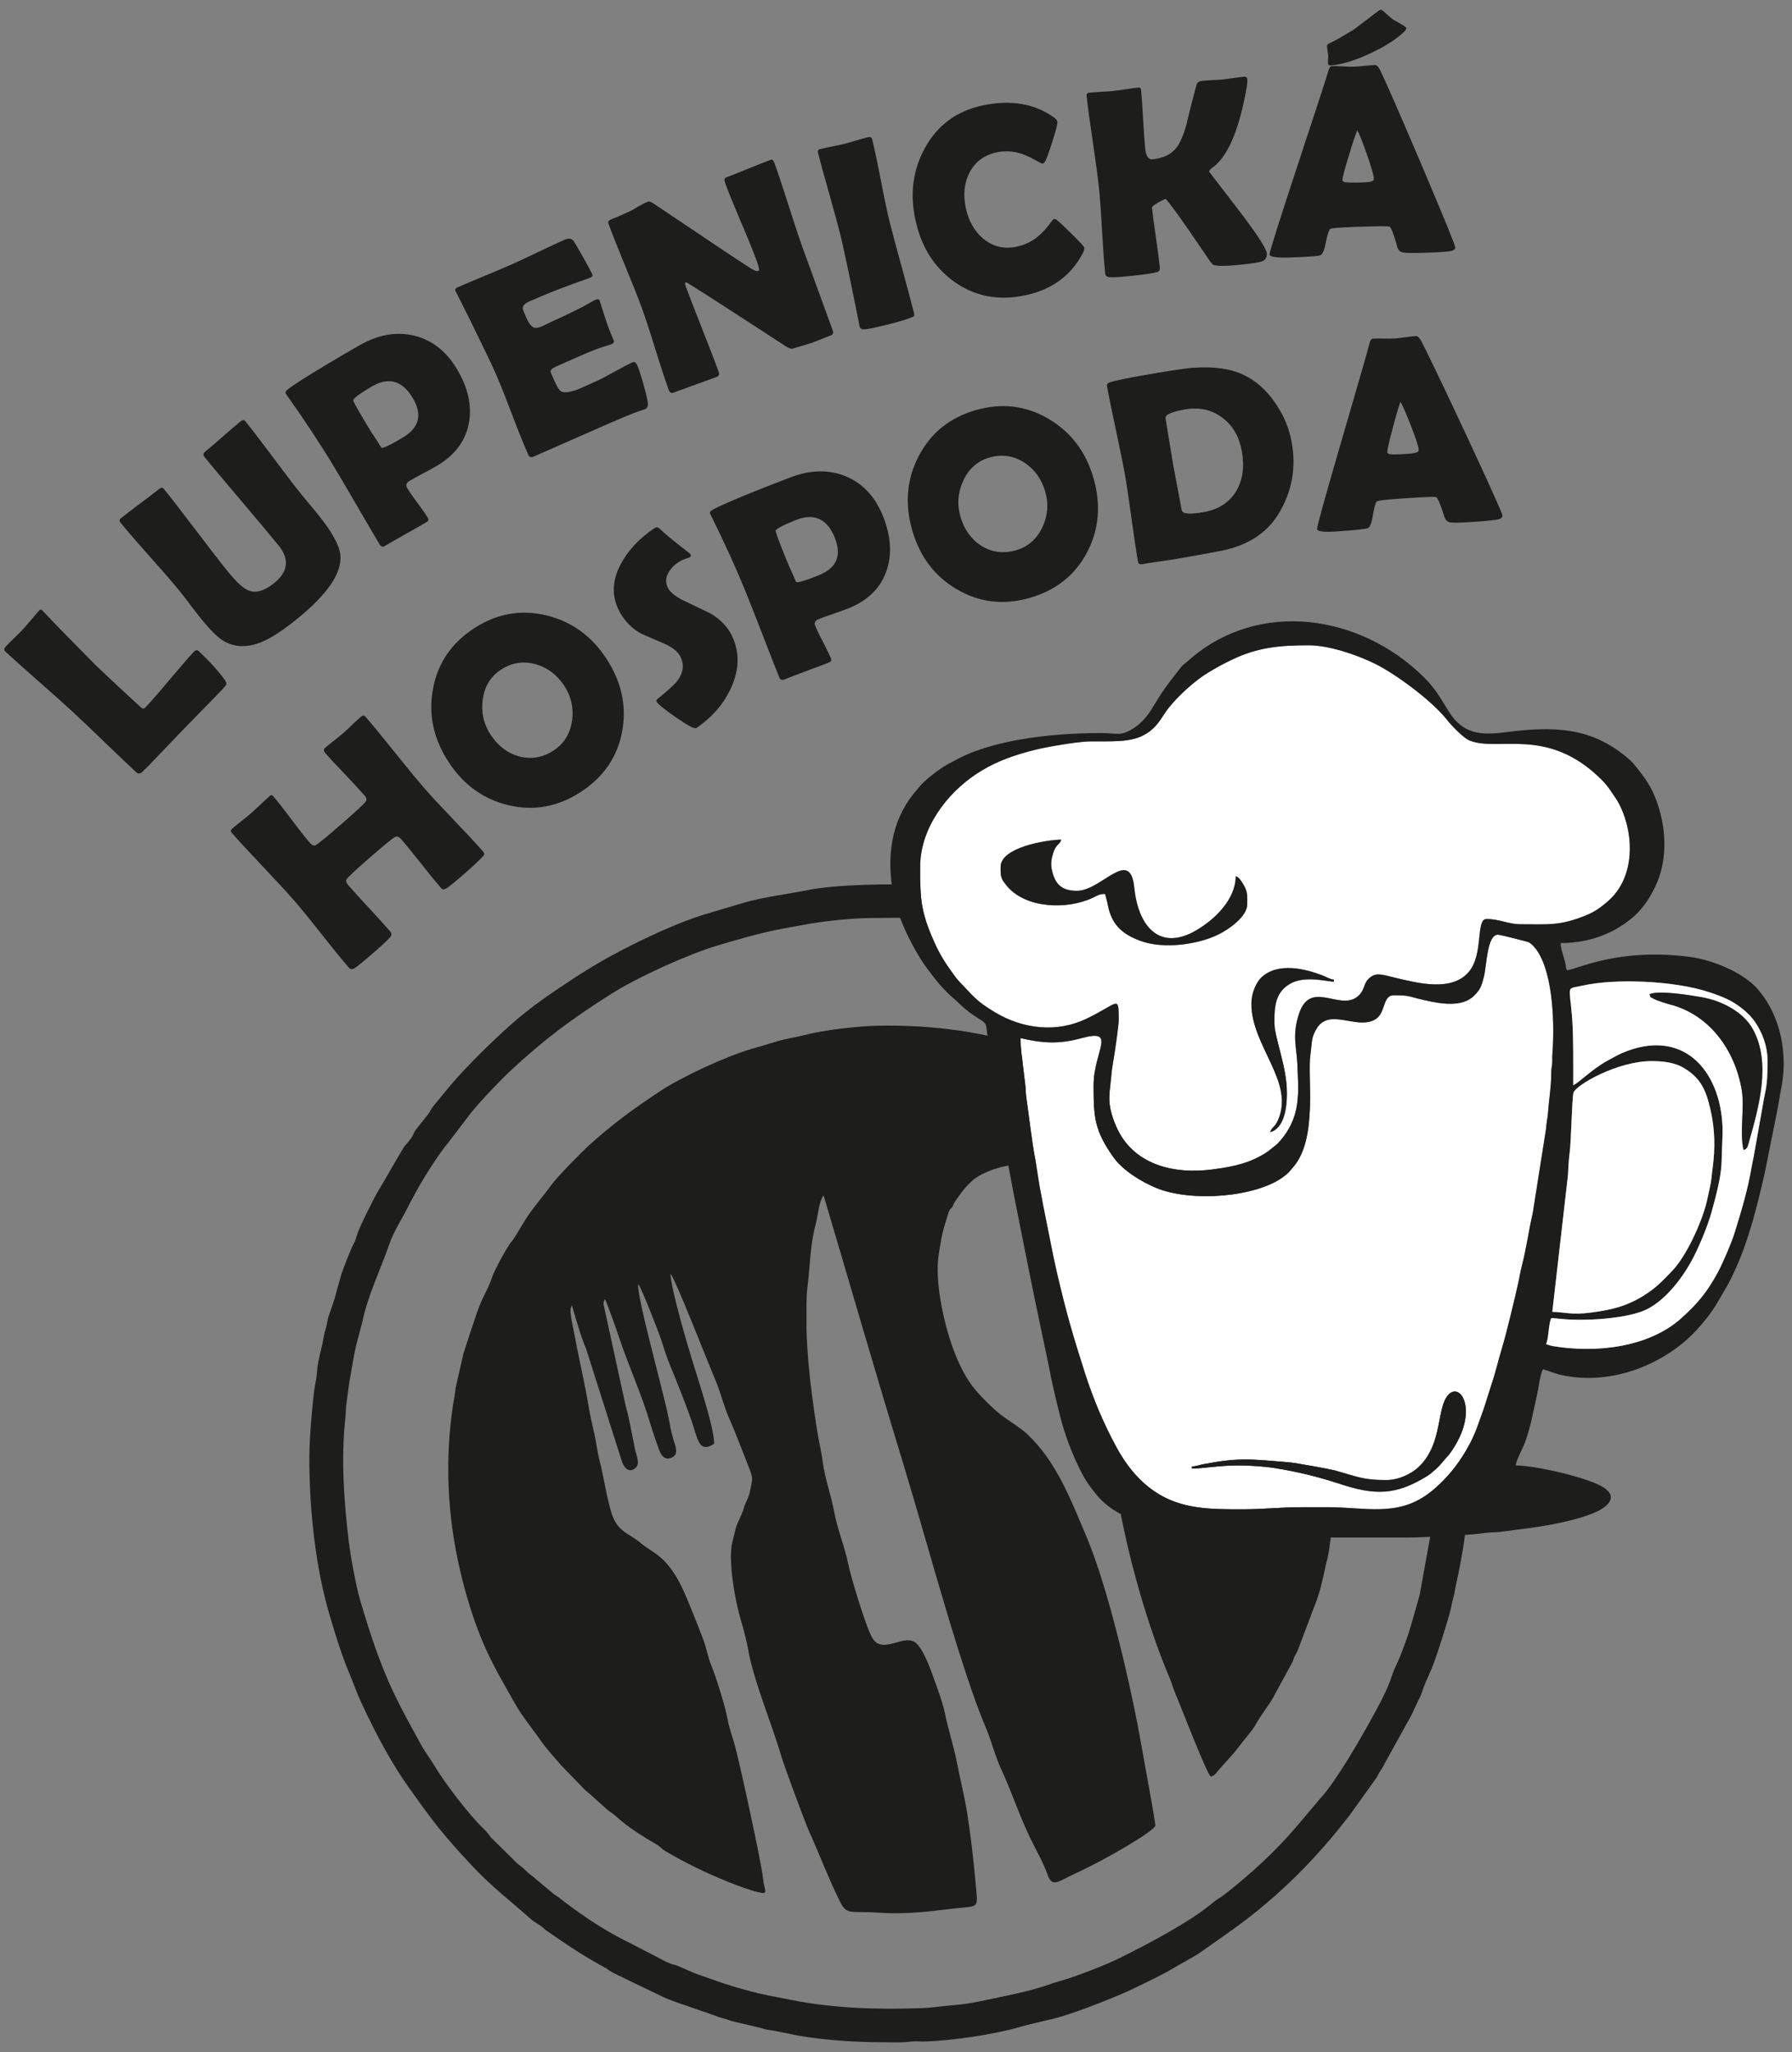
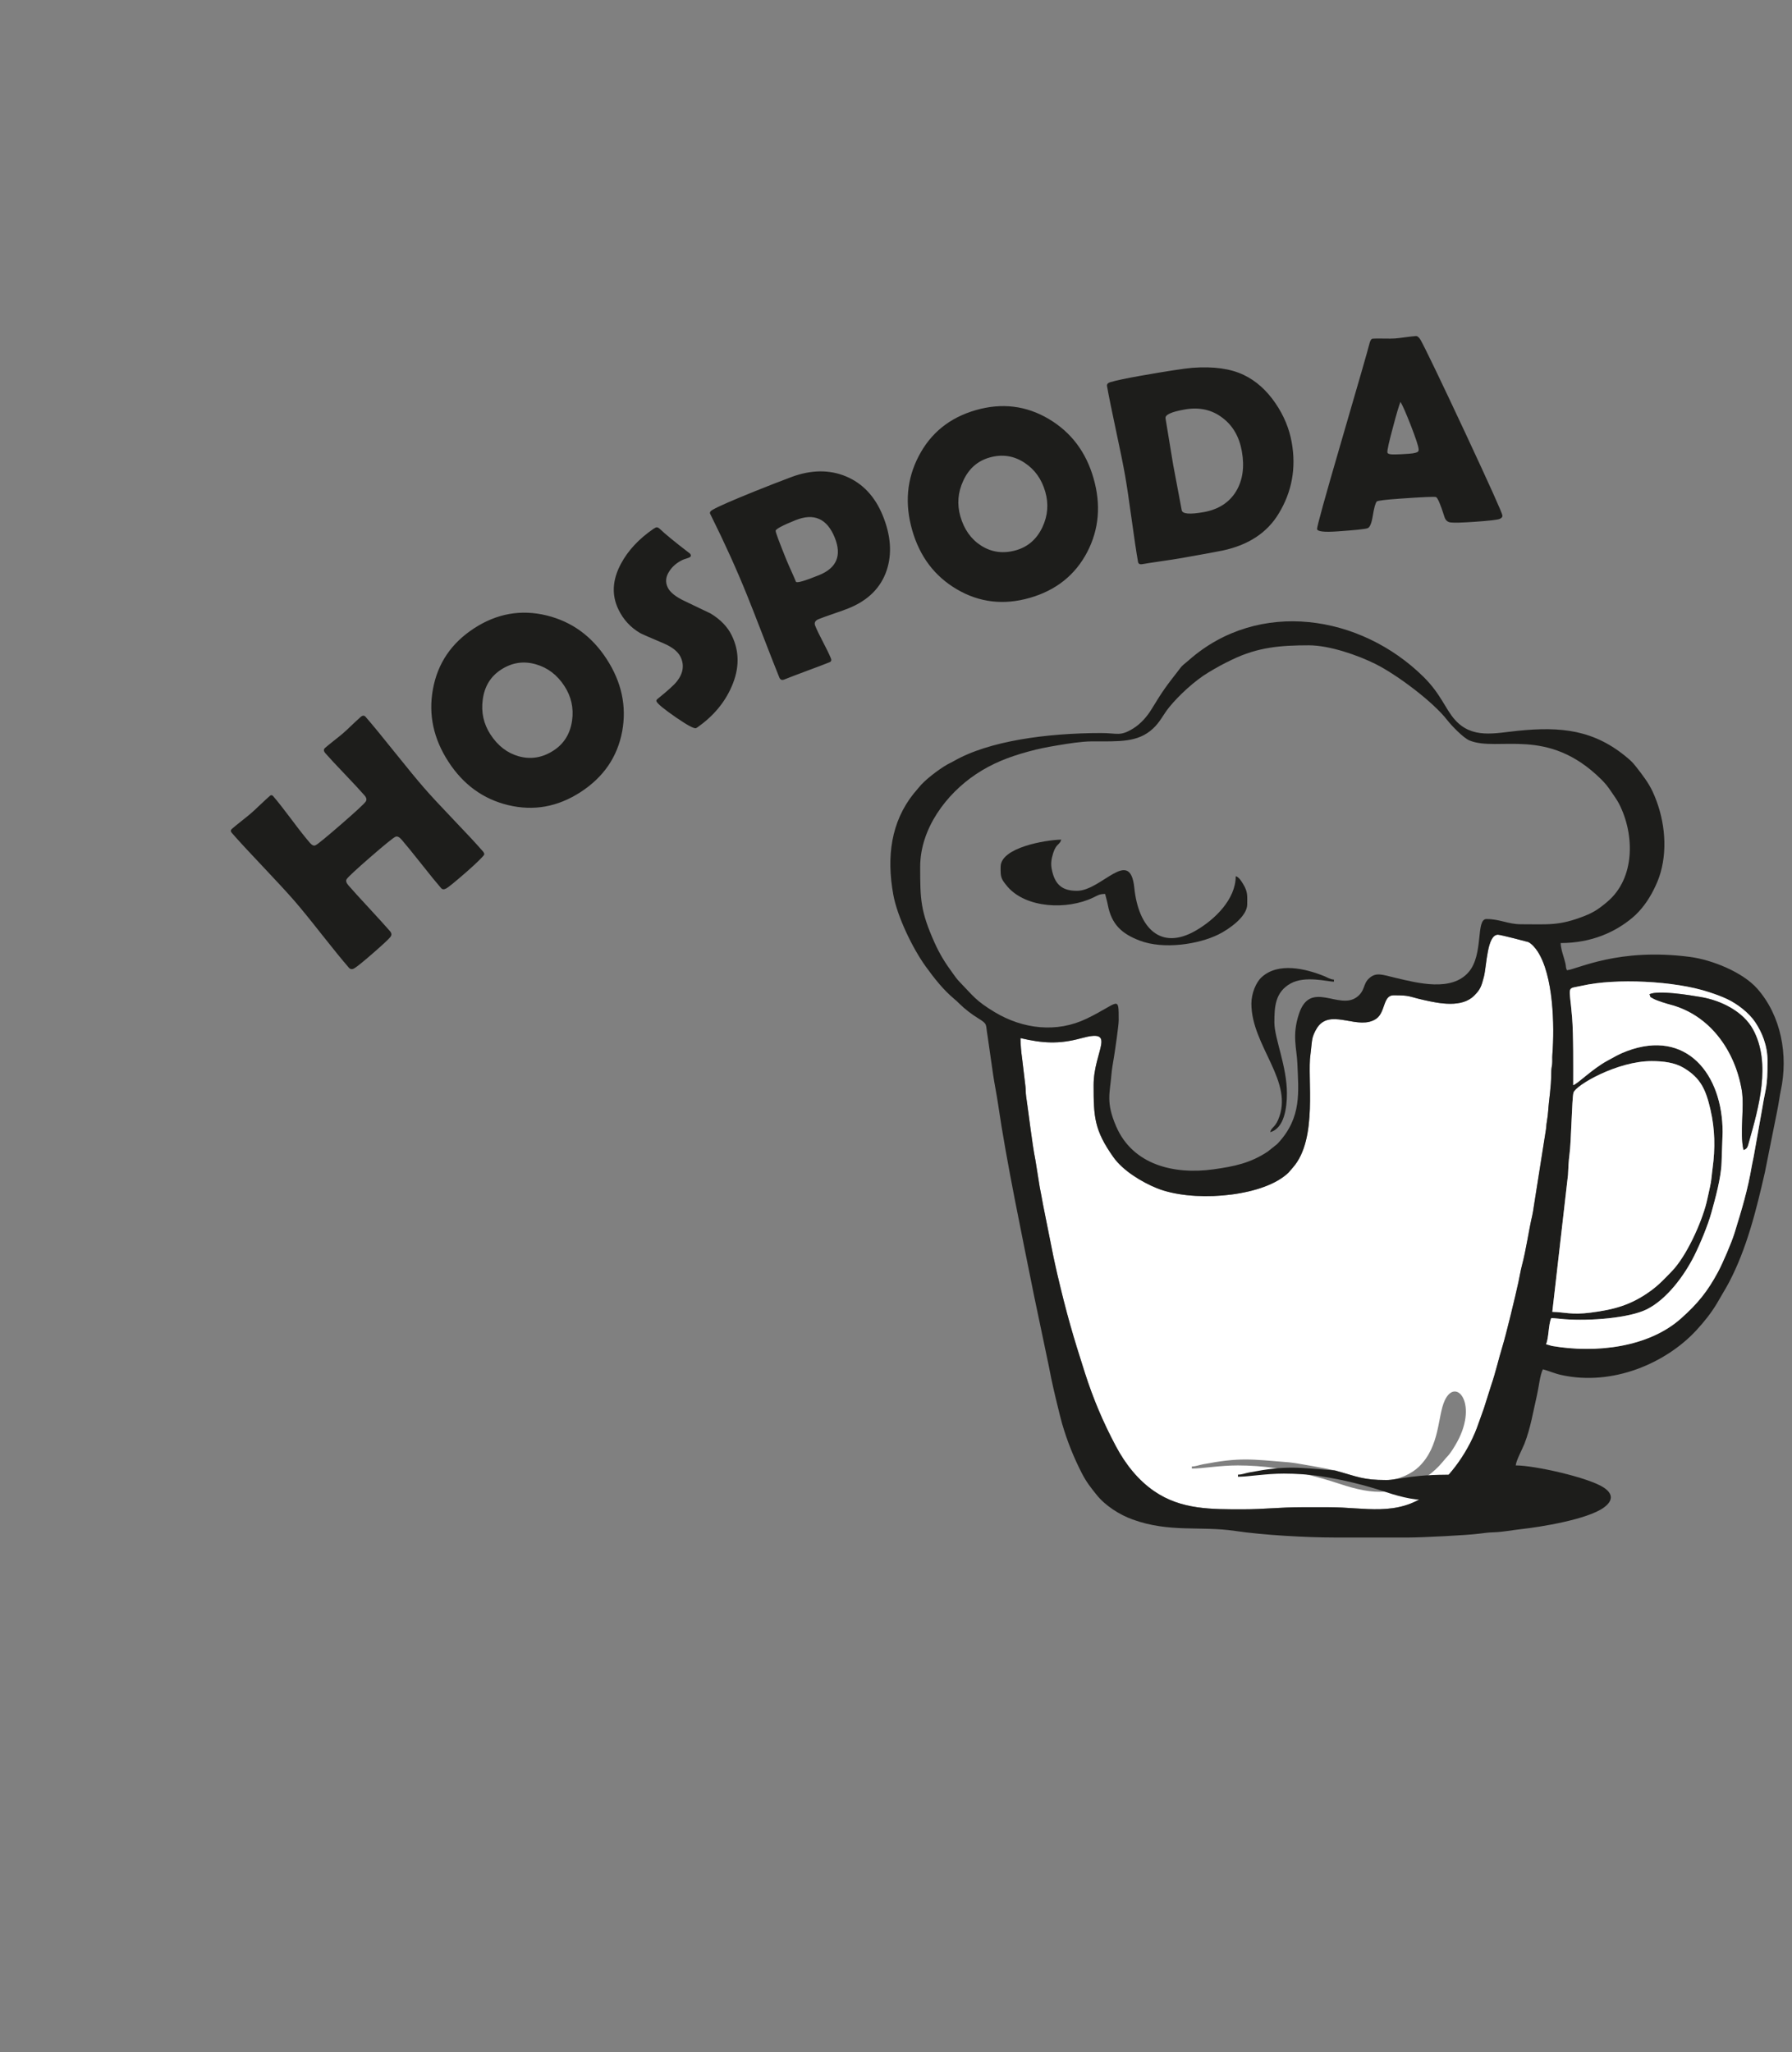
<svg xmlns="http://www.w3.org/2000/svg" version="1.1" id="Vrstva_1" x="0px" y="0px" width="487.56px" height="558.43px" viewBox="0 0 487.56 558.43" enable-background="new 0 0 487.56 558.43" xml:space="preserve">
  <rect x="0" y="0" width="487.56" height="558.43" fill="#808080" stroke="none" />
-   <path fill-rule="evenodd" clip-rule="evenodd" fill="#1D1D1B" d="M155.587,355.152c1.144,3.851,2.358,8.337,3.871,11.84  l9.648,30.355c0.602,2.061,2.01,3.575,3.745,2.134c1.375-1.145,0.375-3.031-0.073-5.12c-0.693-3.235-1.582-8.607-2.563-11.862  l-5.997-27.562c-0.034-0.753,0.151-1.075,0.388-1.456c1.024,2.298,3.125,8.355,3.996,10.926c2.62,7.733,6.178,15.513,8.428,23.317  c0.597,2.07,1.424,4.2,2.116,6.309c0.618,1.882,1.656,3.521,3.68,2.559c1.929-0.917,0.953-3.063,0.35-5.024  c-0.623-2.024-0.931-4.11-1.302-5.939c-1.497-7.375-8.82-33.486-8.209-36.185c0.718,0.662,5.749,13.456,6.498,15.917  c0.626,2.057,1.346,4.209,2.157,6.166c1.469,3.545,5.274,13.03,6.409,16.835c1.31,4.391,2.022,6.81,5.592,4.474  c-0.013-4.505-4.581-18.007-6.152-23.228c-1.314-4.366-5.654-18.99-5.738-23.029c1.387,1.595,10.229,24.306,12.137,28.755  c1.432,3.338,2.298,7.113,3.745,10.408c2.082,4.738,3.543,8.749,5.451,13.57c1.208,3.052,0.957,2.964,0.404,5.944  c-0.502,2.711-1.187,2.971-1.863,5.293c-0.521,1.789-1.398,3.158-2.047,4.989l-1.001,4.058c-1.226,5.081,0.736,16.108,2.42,21.616  c0.624,2.038,1.494,5.422,1.846,7.455c1.522,8.794,6.45,20.277,8.994,29.036c0.753,2.593,6.463,18.027,7.549,20.445  c2.808,6.25,5.354,12.987,8.352,19.05c2.051,4.146,2.71,2.667,10.862,3.264c3.998,0.292,8.314,0.113,12.543-0.274l6.706-0.739  c8.087-1.089,7.558,0.521,6.927-6.856c-0.508-5.932-1.415-13.72-2.348-19.461c-0.738-4.543-1.891-9.117-2.715-13.359  c-0.935-4.808-2.531-9.584-3.407-14.063c-0.484-2.476-3.496-10.815-4.604-13.405c-0.688-1.61-1.896-4.166-3.171-5.245  c-3.164-2.677-8.664,3.04-11.626-0.98c-1.787-2.425-6.269-17.679-6.812-20.527c-0.84-4.402-2.996-9.567-3.789-14.069  c-0.766-4.352-2.615-9.357-3.149-13.754c-0.28-2.311-0.823-4.499-1.216-6.773c-1.553-8.964-3.337-22.679-3.187-31.823  c0.046-2.803-0.128-5.969,0.25-8.876c0.725-5.577,0.705-11.514,2.221-17.015c0.591-2.143,0.861-6.228,2.166-7.999  c7.238,24.369,14.238,48.688,21.667,72.973l1.635,5.487c5.472,18.206,14.36,51.19,20.769,66.193  c1.519,3.554,2.584,7.881,4.146,11.244c3.226,6.943,5.466,14.211,9.006,20.984c1.26,2.412,2.59,4.969,3.605,7.639  c0.205,0.539,0.21,0.708,0.512,1.274c1.221,2.293,2.817,0.772,7.005-1.18c5.85-2.728,11.762-5.991,17.338-9.481  c0.888-0.557,4.394-2.854,4.587-3.596c0.135-0.52-3.257-18.779-3.635-20.971c-2.861-16.579-9.148-43.6-15.066-57.601  c-4.302-10.178-8.243-20.578-16.138-27.96c-1.933-1.807-4.568-3.321-6.779-4.983c-2.289-1.72-4.254-3.725-6.283-5.873  c-2.75-2.914-4.74-6.437-6.524-10.865c-2.905-7.215-5.751-19.668-4.491-27.322c0.9-5.471,0.84-5.521,2.641-11.201  c0.48-1.518,0.734-0.708,1.325-2.194c0.378-0.952,0.817-1.318,1.498-2.349c0.904-1.371,2.34-3.042,3.75-4.285  c2.622-2.312,8.866-4.431,12.771-4.227c3.801,0.2,8.085,2.071,10.721,3.602c1.073,0.623,1.291,1.088,2.219,1.723  c2.427,1.66,4.296,3.697,6.242,5.961c1.5,1.745,2.219,2.64,3.482,4.843c3.483,6.081,6.683,12.734,7.906,19.663  c0.768,4.342,1.584,8.716,0.971,13.107c-0.831,5.95-3.237,10.68-4.826,16.088c-1.646,5.601-1.77,12.456-1.055,18.338  c2.119,17.453,8.391,40.479,15.318,56.685c0.532,1.243,0.774,2.403,1.285,3.581c1.38,3.182,8.319,21.289,9.702,22.832  c0.749,0.021,1.278-0.612,1.947-1.434c1.71-2.096,3.915-4.201,5.577-6.452c1.592-2.155,3.792-4.448,5.042-6.734  c1.484-2.715,3.709-5.138,5.042-7.949l4.704-8.631c0.526-1.551,0.419-1.229,1.132-2.544c0.232-0.428-0.03,0.154,0.27-0.586  l4.656-12.3c1.394-3.36,2.254-7.479,2.999-11.007c0.126-0.597,0.192-0.729,0.338-1.266c0.149-0.555,0.162-0.729,0.275-1.312  c0.241-1.242,0.326-1.628,0.451-2.915l0.871-5.84c0.494-3.437,1.247-14.215,1.009-18.185c-0.595-9.895-2.398-25.553-6.257-34.5  c-0.516-1.196-0.758-2.345-1.161-3.595c-1.018-3.149-5.615-13.075-7.124-15.665c-1.218-2.091-2.005-3.806-3.171-5.748  c-2.179-3.628-6.266-9.217-8.98-12.66c-1.834-2.325-4.003-4.369-5.866-6.65c-1.798-2.199-4.068-4.341-6.169-6.097  c-0.753-0.629-1.182-1.206-2.083-1.992c-0.804-0.702-1.279-0.933-2.009-1.653c-1.006-0.994-1.114-0.955-2.211-1.768  c-0.752-0.559-1.421-1.275-2.146-1.846c-0.731-0.574-1.424-0.995-2.282-1.629c-1.919-1.418-7.359-5.262-9.292-6.168  c-2.716-1.273-6.045-3.395-9.633-5.08c-3.821-1.797-7.569-3.577-11.443-4.882c-0.582-0.195-0.602-0.283-1.188-0.497  c-13.879-5.049-29.038-6.981-43.74-6.697c-5.482,0.107-14.825,1.155-20.175,2.578c-2.293,0.609-4.745,0.908-7.084,1.604  c-2.413,0.719-4.826,1.441-7.242,2.148c-7.027,2.056-19.019,7.62-24.858,11.499c-7.427,4.934-12.89,8.902-19.396,14.802  c-1.991,1.806-8.487,8.403-9.912,10.38c-2.11,2.927-4.669,5.824-6.67,8.773c-0.508,0.747-0.99,1.606-1.475,2.361  c-1.002,1.56-1.965,3.444-3.005,4.693c-1.23,1.479-4.633,7.741-5.21,9.564c-0.528,1.669-1.396,3.425-2.237,5.103  c-1.708,3.406-2.607,6.886-3.896,10.52l-1.678,5.163l-1.915,8.439c-0.292,1.133-0.292,1.879-0.474,2.903  c-2.598,14.679-2.257,29.735,0.769,44.478c1.852,9.02,4.924,19.226,9.179,27.688c2.045,4.068,4.153,7.637,6.345,11.562  c2.064,3.697,4.615,6.651,6.976,10.067c1.672,2.421,3.78,4.665,5.709,6.937l6.072,6.27c0.853,0.915,1.326,1.111,2.135,1.895  l4.25,3.809c0.882,0.797,1.558,1.065,2.244,1.699c3.385,3.131,7.303,5.539,11.275,7.872c0.826,0.485,1.411,1.204,2.236,1.699  c5.538,3.321,11.329,6.076,17.267,8.477c2.308,0.933,5.634,2.186,7.981,2.755c3.18,0.772,1.837-0.09,1.42-3.952  c-0.478-4.427-5.958-29.516-7.487-35.453c-0.636-2.471-1.662-5.014-2.074-7.428c-0.55-3.211-3.238-11.903-4.419-14.698  c-0.959-2.269-1.345-4.795-2.214-7.114c-0.817-2.18-1.731-4.49-2.665-6.788c-2.424-5.968-4.737-12.463-9.836-16.31  c-1.638-1.236-3.072-1.979-4.572-3.247c-3.155-2.666-6.404-2.943-8.016-8.431c-1.417-4.824-1.915-9.228-3.198-14.176  c-0.598-2.305-0.841-4.756-1.326-6.895c-0.521-2.298-1.129-4.847-1.529-7.236c-1.192-7.107-2.897-14.231-4.2-21.272  c-0.32-1.731-0.694-3.274-0.808-4.953C155.167,356.142,155.44,355.431,155.587,355.152" />
-   <path fill-rule="evenodd" clip-rule="evenodd" fill="#1D1D1B" d="M89.699,439.558c1.521,5.122,3.216,10.724,5.267,15.57  c1.24,2.932,1.974,5.25,3.362,8.224c3.965,8.499,8.354,16.9,13.906,24.439l3.33,4.633c0.4,0.504,0.708,0.91,1.117,1.47  c3.708,5.068,7.778,9.506,12.048,14.092c4.818,5.175,10.564,9.613,15.819,14.296c0.934,0.832,1.818,1.156,2.841,1.952  c0.462,0.359,0.769,0.72,1.336,1.117c5.085,3.562,10.45,7.152,15.918,10.069c0.61,0.326,0.193,0.101,0.719,0.468l0.344,0.258  c1.329,0.859,3.544,1.803,5.148,2.633l9.242,4.436c1.248,0.654,4.929,2.017,6.456,2.459l6.728,2.344  c1.11,0.35,2.17,0.878,3.283,1.128c1.493,0.334,1.925,0.696,3.358,0.991l6.881,1.629c1.63,0.466,1.616,0.498,3.488,0.74l7.012,1.413  c7.322,1.241,15.03,1.755,22.614,1.775c2.589,0.007,5.14,0.161,7.841-0.163c1.467-0.177,2.607,0.022,4.098-0.033  c7.286-0.272,18.542-1.893,25.633-3.954c4.078-1.185,7.699-1.775,11.42-2.881c4.773-1.417,15.142-5.411,20.072-7.842  c3.771-1.858,7.473-3.549,11.033-5.721c1.725-1.052,4.912-2.678,6.624-3.893c8.253-5.853,12.75-8.68,20.545-15.613  c7.255-6.454,13.735-13.523,19.606-21.171c0.04-0.053,0.096-0.121,0.137-0.172c0.057-0.07,0.231-0.266,0.289-0.335l6.888-9.624  c0.785-1.016,0.938-1.752,1.777-2.923c0.576-0.806,0.407-0.706,0.837-1.494l7.242-13.075c0.424-0.854,0.999-2.072,1.448-3.115  c0.484-1.125,1.051-1.938,1.349-2.901c0.697-2.255,1.638-4.155,2.598-6.365c1.283-2.951,4.418-12.834,5.293-16.325  c0.292-1.163,0.362-2.053,0.737-3.245c0.428-1.362,0.39-2.025,0.719-3.481c1.791-7.902,3.158-16.455,3.454-24.876l0.274-7.623  c0.064-5.95-0.66-13.95-1.234-19.81c-0.225-2.291-2.177-14.434-2.892-16.842c-2.824-9.507-4.341-15.811-8.3-24.945  c-2.179-5.027-4.204-10.098-7.086-14.703l-3.835-6.739c-3.298-5.212-6.801-10.268-10.49-15.199  c-0.731-0.978-1.621-1.812-2.361-2.774c-0.894-1.161-4.866-5.879-5.828-6.762c-3.705-3.396-7.242-7.631-11.177-10.768l-7.814-6.638  c-3.115-2.757-7.819-5.155-10.953-7.57c-0.668-0.514-0.411-0.458-1.191-0.949l-4.393-2.639c-3.991-2.356-7.568-4.322-11.933-6.254  c-1.06-0.469-1.805-0.945-2.823-1.493c-1.035-0.558-2.049-0.773-3.167-1.328c-1.821-0.903-8.599-3.497-10.803-4.27  c-0.69-0.242-0.984-0.168-1.724-0.394c-2.434-0.744-5.373-1.855-7.908-2.433c-0.765-0.174-0.766-0.329-1.643-0.605  c-2.445-0.771-13.902-2.841-17.328-3.411c-4.346-0.723-9.528-1.326-14.229-1.537c-8.249-0.371-23.169-0.195-31.087,1.414  c-5.388,1.095-11.902,1.829-17.262,3.421l-10.423,3.096c-7.16,2.127-16.732,6.627-23.479,10.177  c-6.306,3.318-10.891,6.266-16.666,10.146c-4.187,2.813-8.209,5.744-12.016,9.053c-5.049,4.391-12.842,11.986-17.319,17.318  l-4.426,5.378c-0.832,0.949-0.995,1.688-1.788,2.668l-3.232,4.081c-0.464,0.68-0.399,0.844-0.781,1.533  c-0.61,1.104-1.206,1.617-2.104,2.73c-0.778,0.961-6.013,10.318-6.955,11.772c-1.215,1.876-5.311,10.154-5.926,12.092  c-0.376,1.187-0.582,1.975-1.169,3.018c-0.622,1.104-2.659,6.428-3.205,7.997l-1.356,4.845c-0.518,2.234-1.415,4.535-2.117,6.631  c-0.462,1.38-0.316,1.999-0.809,3.44c-0.364,1.067-0.55,2.384-0.761,3.469c-0.435,2.238-1.202,4.713-1.468,6.979  c-0.163,1.386-0.162,2.316-0.436,3.673c-0.688,3.407-0.918,7.107-1.249,10.726c-0.321,3.521-0.541,7.817-0.518,11.369  C84.253,411.299,85.871,426.671,89.699,439.558 M98.011,435.513c-1.14-3.839-2.691-12.373-3.157-16.348  c-1.274-10.855-2.08-22.003-0.921-33.042c0.13-1.239,0.147-2.401,0.231-3.523l0.88-6.557c0.651-3.339,1.062-6.59,1.847-9.938  l1.683-6.369c1.5-7.291,4.91-14.105,7.303-21.067c1.357-3.948,3.838-7.471,5.629-11.277l1.528-2.811  c1.767-3.371,6.506-10.889,8.777-13.47l5.77-7.563c1.873-2.636,8.702-9.772,11.239-12.127c9.438-8.76,16.475-13.996,27.532-21.011  c7.201-4.569,21.024-10.804,28.777-13.106c5.928-1.761,11.697-3.466,17.844-4.621l7.98-1.445c4.917-0.763,10.792-1.35,15.413-1.431  l7.588-0.072c3.467,0.03,7.034,0.458,10.606,0.58c3.442,0.116,10.498,1.017,13.915,1.657c6.153,1.153,10.646,2.679,16.065,3.99  c2.257,0.546,4.142,1.13,6.215,1.934c1.621,0.629,3.208,1.5,4.84,1.897c2.8,0.68,10.745,4.516,13.125,5.769  c1.001,0.527,1.849,0.965,2.854,1.452c4.484,2.172,9.838,5.426,13.914,8.395c1.828,1.33,3.505,2.146,5.273,3.703  c2.699,2.375,10.114,7.764,12.744,10.557c0.841,0.894,1.609,1.689,2.359,2.354c2.652,2.353,9.215,9.298,11.639,12.608  c0.756,1.031,1.349,1.801,2.13,2.789c5.207,6.584,12.254,17.334,15.673,24.939c1.149,2.557,1.976,4.749,3.276,7.391  c1.321,2.686,1.884,4.906,3.034,7.711c1.591,3.881,3.145,8.702,4.309,12.948c0.362,1.322,0.447,2.727,0.757,4.166  c1.188,5.535,2.108,10.688,2.944,16.108c1.201,7.793,1.037,18.224,0.802,26.23c-0.096,3.256-0.696,7.045-1.136,10.299l-3.046,16.815  l-2.268,8.003c-0.775,2.718-1.621,4.949-2.68,7.786c-0.865,2.32-1.775,3.725-2.502,5.93c-0.438,1.331-0.649,1.798-1.14,3.024  c-1.156,2.895-2.829,5.816-4.33,8.583c-2.488,4.59-9.823,17.46-13.962,21.823l-6.464,7.669  c-5.803,6.868-12.703,13.155-19.791,18.694c-1.096,0.857-1.838,1.12-2.928,2.044c-6.439,5.46-18.155,11.538-25.672,15.271  c-3.525,1.75-11.214,4.739-15.088,5.888l-2.606,0.772c-6.539,2.423-13.478,3.592-20.268,5.062c-2.675,0.579-5.179,0.882-7.888,1.104  c-2.606,0.213-5.28,0.637-7.648,0.726c-11.897,0.445-23.797,0.119-35.524-2.174c-2.102-0.411-4.513-0.891-6.577-1.294  c-3.292-0.644-6.409-1.554-9.587-2.475c-3.145-0.911-5.791-1.996-9.222-3.148c-2.167-0.727-3.959-1.722-5.947-2.491  c-0.583-0.226-0.878-0.203-1.674-0.496c-1.426-0.524-2.839-1.342-4.22-2.076l-10.252-5.279c-5.332-2.853-11.269-6.957-16.064-10.726  c-0.489-0.384-0.824-0.553-1.233-0.839l-5.025-4.181c-0.929-0.977-1.398-0.968-2.507-2.101c-0.936-0.957-1.494-1.305-2.494-2.131  l-7.105-7.018c-0.92-1.226-1.408-1.79-2.252-2.603c-3.606-3.469-10.343-12.218-13.018-16.747c-1.266-2.145-2.816-4.153-3.94-6.216  c-2.549-4.678-4.974-8.992-7.217-13.706C103.27,452.537,100.585,444.179,98.011,435.513z" />
-   <path fill-rule="evenodd" clip-rule="evenodd" fill="#FFFFFF" d="M250.359,235.855c0,8.873,0.069,12.016,3.879,20.568  c1.413,3.17,2.977,5.675,4.977,8.384c0.851,1.152,0.985,1.465,2.021,2.527c3.525,3.616,4.23,4.982,9.499,8.126  c7.606,4.54,16.763,5.647,24.923,1.712c8.784-4.235,8.714-6.646,8.714,0.471c0,1.389-0.993,8.151-1.263,9.824  c-0.277,1.724-0.592,3.362-0.721,4.965c-0.405,5.05-1.548,7.482,1.288,14.049c4.534,10.498,15.765,13.184,26.448,11.698  c5.63-0.783,10.053-1.677,14.788-4.827l2.532-2.017c0.042-0.042,0.391-0.407,0.417-0.436c6.344-6.937,5.434-13.835,5.118-21.601  c-0.167-4.118-1.519-7.547,0.456-13.477c3.088-9.274,10.853-0.909,15.692-4.491c2.368-1.751,1.636-3.57,3.384-5.144  c1.914-1.724,3.536-0.979,7.121-0.129c6.188,1.468,15.274,3.826,19.931-1.532c4.188-4.819,1.872-14.458,4.872-14.458  c3.651,0,5.871,1.421,9.381,1.421c7.583,0,10.367,0.469,17.342-2.273c2.19-0.861,3.598-1.75,5.354-3.175  c0.313-0.254,0.455-0.381,0.773-0.648c7.623-6.39,7.49-18.291,3.261-26.604c-0.595-1.169-1.463-2.326-2.223-3.462  c-0.895-1.337-1.562-2.166-2.688-3.281c-14.635-14.505-27.921-7.381-35.789-10.548c-1.68-0.676-4.949-4.081-6.093-5.562  c-3.87-5.011-13.699-12.348-19.45-15.231c-4.726-2.368-12.512-5.117-18.194-5.117c-7.722,0-13.839,0.505-20.851,3.881  c-2.735,1.317-3.949,1.994-6.457,3.493c-3.703,2.212-8.068,6.239-10.7,9.484c-1.664,2.052-2.401,3.959-4.416,5.817  c-4.144,3.823-9.101,3.458-16.715,3.468c-2.605,0.003-6.44,0.612-8.921,1.028c-3.268,0.548-5.394,0.946-8.444,1.79  c-5.165,1.427-9.637,3.159-14.069,6.114C257.446,216.057,250.359,225.504,250.359,235.855 M272.248,235.855  c0-5.215,12.071-7.293,16.488-7.391c-0.4,1.499-1.372,1.004-2.222,3.749c-0.53,1.713-0.618,2.947-0.375,4.227  c0.826,4.353,2.936,5.954,6.861,5.954c6.737,0,14.456-12.068,15.613-0.832c1.113,10.805,7.059,17.274,16.784,11.625  c5.141-2.986,10.812-8.499,10.812-14.773c0.896,0.239,1.579,1.423,2.057,2.208c1.278,2.104,1.07,3.208,1.07,5.467  c0,3.303-4.978,6.769-7.766,8.153c-5.575,2.768-15.023,4.139-21.435,1.717c-5.006-1.892-7.719-4.471-8.73-9.748  c-0.21-1.101-0.5-1.978-0.73-2.965c-1.595,0-2.028,0.416-3.263,1.001c-7.17,3.401-18.146,2.872-23.245-2.921  c-0.354-0.402-1.129-1.402-1.345-1.782C272.136,238.336,272.248,237.266,272.248,235.855z M340.474,273.095  c0-2.821,1.277-5.813,2.768-7.183c4.522-4.158,11.97-2.341,16.972-0.332c1.051,0.422,1.646,0.887,2.719,0.976v0.569  c-1.692,0-7.761-1.72-11.758,0.465c-4.3,2.349-4.445,6.536-4.445,10.621c0,4.343,3.411,11.834,3.411,19.33  c0,3.634-0.636,9.475-4.548,10.52c0.365-1.371,1.201-1.193,2.12-3.281C352.302,294.358,340.474,284.653,340.474,273.095z" />
  <path fill-rule="evenodd" clip-rule="evenodd" fill="#FFFFFF" d="M277.649,282.476c0,1.662,0.205,3.867,0.442,5.527l0.906,7.623  c0.118,0.941,0.044,1.713,0.184,2.658c0.809,5.452,1.546,12.385,2.525,17.375l1.178,7.35c0.337,1.63,0.597,3.186,0.898,4.787  l2.842,14.215c0.381,1.728,0.643,2.996,1.03,4.655c2.464,10.527,4.217,16.621,7.515,26.883c2.298,7.153,4.918,13.354,8.443,19.984  c2.569,4.832,6.009,9.214,10.477,12.266c7.318,4.999,15.504,4.886,24.11,4.886c5.672,0,10.247-0.569,15.919-0.569h7.392  c9.822,0,18.526,2.645,27.052-3.649c6.229-4.599,11.292-11.976,13.736-19.239c0.497-1.478,0.915-2.449,1.424-3.978l1.984-6.26  c1.303-3.853,1.893-6.714,3.065-10.58c1.095-3.61,3.497-13.593,4.356-17.532c0.333-1.53,0.583-3.146,0.937-4.465  c1.165-4.345,1.854-9.5,2.822-13.666c0.237-1.024,0.23-1.268,0.419-2.424l3.333-21.114c0.104-1.855,0.449-2.863,0.579-4.822  c0.228-3.449,0.837-6.504,0.833-10.254c-0.001-1.328,0.151-1.671,0.252-2.591c0.092-0.841-0.008-1.669,0.058-2.501  c0.635-8.1,0.262-21.591-4.006-28.148c-0.579-0.889-1.562-2.089-2.553-2.565c-0.094-0.045-7.572-1.994-8.239-1.994  c-3.008,0-3.034,8.351-3.846,11.505c-0.665,2.59-0.988,3.426-2.613,5.062c-3.359,3.387-9.497,2.157-13.613,1.229  c-4.601-1.037-3.676-1.309-8.355-1.309c-2.899,0-2.158,4.643-4.701,6.385c-4.683,3.207-11.751-2.52-15.56,1.781  c-0.681,0.768-1.441,2.211-1.745,3.372c-0.286,1.097-0.386,3.254-0.582,4.535c-0.963,6.289,2.12,22.955-4.765,30.77  c-1.192,1.354-1.019,1.386-2.573,2.544c-7.575,5.641-25.145,6.886-34.487,3.087c-4.11-1.671-9.198-4.771-11.776-8.407  c-5.231-7.381-5.397-10.956-5.397-19.619c0-9.352,6.551-15.498-3.381-12.762C288.094,284.179,283.626,283.868,277.649,282.476   M377.146,402.725c3.554,0,7.043-1.825,8.895-3.614c5.796-5.599,5.062-13.729,7.017-17.999c3.07-6.705,9.544,1.11,2.84,12.221  c-1.818,3.015-1.985,2.69-3.44,4.52c-1.013,1.272-2.813,2.958-4.164,3.796c-8.5,5.271-14.262,5.287-23.828,2.104  c-5.803-1.932-11.593-3.324-17.607-4.281c-2.95-0.47-6.881-0.725-10.078-0.725c-4.939,0-9.607,0.853-12.508,0.853v-0.569  c1.184-0.025,1.796-0.36,3.089-0.606c10.048-1.908,12.934-1.368,23.343-0.523c1.876,0.151,11.287,1.881,12.554,2.228  C369.282,401.779,370.77,402.725,377.146,402.725z" />
  <path fill-rule="evenodd" clip-rule="evenodd" fill="#1D1D1B" d="M299.539,199.468c-14.626,0-30.506,2.115-40.096,7.663  c-0.568,0.329-1.119,0.55-1.684,0.875c-2.383,1.372-6.204,4.239-7.85,6.364c-0.563,0.728-0.801,0.914-1.302,1.541  c-6.188,7.738-7.438,17.215-5.562,27.542c1.079,5.941,5.239,14.589,8.852,19.576c2.284,3.154,4.726,6.276,7.714,8.774  c0.63,0.527,0.777,0.674,1.334,1.225c1.569,1.552,3.393,2.947,5.275,4.105c2.601,1.602,1.89,1.52,2.459,4.648l1.495,10.443  c0.428,2.955,0.97,5.386,1.388,8.279c2.206,15.268,6.676,36.55,9.752,51.935l4.089,19.506c0.688,3.764,1.643,7.82,2.592,11.623  c0.326,1.309,0.65,2.693,0.985,3.846c1.379,4.733,3.173,9.222,5.44,13.606c1.158,2.241,2.402,3.822,3.937,5.729  c2.383,2.959,6.183,5.398,9.785,6.703c10.1,3.657,18.406,1.714,27.87,3.115c7.723,1.145,19.479,1.794,26.918,1.794h20.468  c3.541,0,15.822-0.616,19.131-1.053c1.397-0.184,2.569-0.337,3.896-0.368c2.338-0.058,5.036-0.596,7.393-0.853  c5.389-0.586,18.115-2.648,22.548-5.879c2.42-1.764,2.687-3.683-0.098-5.487c-4.15-2.689-18.688-5.975-23.873-5.975  c0.112-1.352,1.77-4.37,2.363-5.882c1.678-4.277,2.391-8.836,3.435-13.338c0.486-2.099,0.797-5.428,1.594-6.935  c1.675,0.447,3.126,1.131,4.993,1.546c14.013,3.116,28.528-3.268,36.728-12.131c2.094-2.265,4.084-4.744,5.665-7.412  c0.618-1.045,1.048-1.82,1.673-2.876c0.569-0.962,1.08-1.829,1.547-2.717c4.889-9.304,7.462-19.802,9.792-30.007l2.938-14.687  c0.287-1.249,0.432-2.266,0.696-3.568c0.222-1.089,0.383-2.562,0.669-3.88c2.113-9.764,0.112-20.462-6.355-27.813  c-4.004-4.551-12.39-7.893-18.337-8.669c-19.581-2.557-30.624,3.384-33.47,3.622c-0.4-0.834-0.185-0.83-0.416-1.858  c-0.391-1.736-1.249-3.72-1.29-5.533c8.401,0,14.902-3.013,19.532-6.906c2.396-2.015,4.326-4.714,5.77-7.59  c0.705-1.404,1.381-2.928,1.876-4.663c2.064-7.233,0.924-15.418-2.161-22.06c-1.114-2.399-2.826-4.612-4.427-6.66  c-0.674-0.86-0.976-1.219-1.76-1.937c-0.222-0.202-0.206-0.183-0.455-0.397c-9.162-7.84-18.263-8.748-30.075-7.54  c-6.221,0.636-12.382,2.268-17.08-3.013c-2.636-2.961-3.791-6.973-8.527-11.656c-17.084-16.891-44.798-21.335-63.844-4.567  c-0.044,0.039-0.109,0.093-0.153,0.131l-1.39,1.169c-0.626,0.573-0.666,0.704-1.187,1.372c-3.748,4.81-4.295,5.561-7.462,10.732  c-1.243,2.032-2.981,3.988-5.007,5.226C304.703,200.428,304.143,199.468,299.539,199.468 M250.359,235.855  c0-10.351,7.087-19.798,15.177-25.19c4.433-2.955,8.904-4.687,14.069-6.114c3.051-0.843,5.177-1.241,8.444-1.79  c2.48-0.417,6.315-1.025,8.921-1.028c7.614-0.01,12.571,0.355,16.715-3.468c2.015-1.858,2.752-3.765,4.416-5.817  c2.632-3.245,6.997-7.271,10.7-9.484c2.508-1.499,3.722-2.176,6.457-3.493c7.012-3.376,13.129-3.881,20.851-3.881  c5.683,0,13.469,2.75,18.194,5.117c5.751,2.883,15.58,10.22,19.45,15.231c1.144,1.481,4.413,4.886,6.093,5.562  c7.868,3.167,21.154-3.957,35.789,10.548c1.126,1.115,1.794,1.943,2.688,3.281c0.76,1.136,1.628,2.293,2.223,3.462  c4.229,8.313,4.362,20.214-3.261,26.604c-0.318,0.267-0.46,0.394-0.773,0.648c-1.756,1.425-3.163,2.314-5.354,3.175  c-6.975,2.742-9.759,2.273-17.342,2.273c-3.51,0-5.729-1.421-9.381-1.421c-3,0-0.684,9.639-4.872,14.458  c-4.656,5.357-13.742,3-19.931,1.532c-3.585-0.851-5.207-1.595-7.121,0.129c-1.748,1.574-1.016,3.393-3.384,5.144  c-4.84,3.583-12.604-4.783-15.692,4.491c-1.975,5.93-0.623,9.358-0.456,13.477c0.315,7.766,1.226,14.664-5.118,21.601  c-0.026,0.028-0.375,0.394-0.417,0.436l-2.532,2.017c-4.735,3.15-9.158,4.044-14.788,4.827c-10.684,1.485-21.914-1.2-26.448-11.698  c-2.836-6.566-1.693-8.999-1.288-14.049c0.129-1.603,0.443-3.241,0.721-4.965c0.27-1.673,1.263-8.436,1.263-9.824  c0-7.116,0.07-4.706-8.714-0.471c-8.16,3.936-17.316,2.828-24.923-1.712c-5.269-3.144-5.974-4.51-9.499-8.126  c-1.036-1.062-1.171-1.375-2.021-2.527c-2-2.709-3.563-5.214-4.977-8.384C250.429,247.871,250.359,244.728,250.359,235.855z   M477.253,314.073c-0.211,1.295-0.406,1.867-0.611,3.084c-1.129,6.707-2.765,12.008-4.707,18.319  c-0.817,2.654-3.251,8.29-4.482,10.584c-2.913,5.426-5.571,8.659-10.067,12.675c-8.947,7.991-23.342,9.498-34.963,7.525  c-0.573-0.097-1.108-0.335-1.782-0.492c0.777-1.62,0.622-5.44,1.422-7.106c0.974,0.021,2.37,0.203,3.677,0.303  c6.853,0.521,17.547-0.311,22.343-2.71c5.46-2.732,10.246-9.262,12.926-14.649c1.586-3.188,3.652-8.146,4.608-11.595  c1.102-3.974,2.664-9.6,2.783-13.705l0.284-8.244c0-15.755-9.825-28.141-26.038-22.059c-2.229,0.836-3.405,1.584-5.33,2.629  c-4.161,2.262-8.107,6.322-9.283,6.637c0-4.9,0.086-13.649-0.3-18.463c-0.729-9.104-1.719-7.575,2.798-8.604  c8.997-2.048,25.147-1.333,34.459,1.765c1.775,0.591,3.244,1.094,4.931,1.891c2.743,1.297,5.923,3.722,7.638,6.292  c1.778,2.666,3.35,6.252,3.35,10.581c0,7.458-0.498,7.022-1.382,12.548L477.253,314.073z M277.649,282.476  c5.977,1.393,10.444,1.703,16.519,0.031c9.932-2.736,3.381,3.41,3.381,12.762c0,8.663,0.166,12.238,5.397,19.619  c2.578,3.637,7.666,6.736,11.776,8.407c9.343,3.799,26.912,2.554,34.487-3.087c1.555-1.158,1.381-1.19,2.573-2.544  c6.885-7.814,3.802-24.48,4.765-30.77c0.196-1.281,0.296-3.438,0.582-4.535c0.304-1.161,1.064-2.604,1.745-3.372  c3.809-4.301,10.877,1.426,15.56-1.781c2.543-1.742,1.802-6.385,4.701-6.385c4.68,0,3.755,0.272,8.355,1.309  c4.116,0.927,10.254,2.157,13.613-1.229c1.625-1.637,1.948-2.472,2.613-5.062c0.812-3.155,0.838-11.505,3.846-11.505  c0.667,0,8.146,1.948,8.239,1.994c0.99,0.476,1.974,1.676,2.553,2.565c4.268,6.558,4.641,20.049,4.006,28.148  c-0.065,0.832,0.034,1.66-0.058,2.501c-0.101,0.92-0.253,1.263-0.252,2.591c0.004,3.75-0.605,6.805-0.833,10.254  c-0.13,1.959-0.475,2.967-0.579,4.822l-3.333,21.114c-0.188,1.156-0.182,1.399-0.419,2.424c-0.968,4.166-1.657,9.321-2.822,13.666  c-0.354,1.318-0.604,2.935-0.937,4.465c-0.859,3.939-3.262,13.922-4.356,17.532c-1.173,3.866-1.763,6.728-3.065,10.58l-1.984,6.26  c-0.509,1.528-0.927,2.5-1.424,3.978c-2.444,7.264-7.507,14.641-13.736,19.239c-8.525,6.294-17.229,3.649-27.052,3.649h-7.392  c-5.672,0-10.247,0.569-15.919,0.569c-8.606,0-16.792,0.113-24.11-4.886c-4.468-3.052-7.907-7.434-10.477-12.266  c-3.525-6.63-6.146-12.831-8.443-19.984c-3.298-10.262-5.051-16.355-7.515-26.883c-0.388-1.659-0.649-2.928-1.03-4.655  l-2.842-14.215c-0.302-1.602-0.562-3.157-0.898-4.787l-1.178-7.35c-0.979-4.99-1.717-11.923-2.525-17.375  c-0.14-0.945-0.065-1.717-0.184-2.658l-0.906-7.623C277.854,286.343,277.649,284.138,277.649,282.476z M422.346,356.956  l4.266-37.238c0.057-1.307,0.19-4.138,0.402-5.568c0.489-3.307,0.654-15.234,1.092-16.816c0.555-2.011,11.885-8.603,21.246-8.603  c3.209,0,6.295,0.396,8.697,1.82c4.714,2.795,6.086,6.005,7.336,11.427c1.223,5.307,1.306,10.503,0.575,15.869  c-0.261,1.905-0.305,3.366-0.688,4.998c-0.358,1.532-0.576,2.812-0.979,4.422c-1.37,5.468-5.438,14.547-9.464,18.679  c-1.865,1.915-3.449,3.655-5.76,5.328c-5.351,3.872-9.955,5.075-16.279,5.893C427.583,357.84,425.625,357.029,422.346,356.956z" />
  <path fill-rule="evenodd" clip-rule="evenodd" fill="#FFFFFF" d="M422.346,356.956c3.279,0.073,5.237,0.884,10.444,0.21  c6.324-0.817,10.929-2.021,16.279-5.893c2.311-1.673,3.895-3.413,5.76-5.328c4.026-4.132,8.094-13.211,9.464-18.679  c0.403-1.609,0.621-2.89,0.979-4.422c0.383-1.632,0.427-3.093,0.688-4.998c0.73-5.366,0.647-10.562-0.575-15.869  c-1.25-5.422-2.622-8.632-7.336-11.427c-2.402-1.425-5.488-1.82-8.697-1.82c-9.361,0-20.691,6.592-21.246,8.603  c-0.438,1.582-0.603,13.51-1.092,16.816c-0.212,1.431-0.346,4.262-0.402,5.568L422.346,356.956z" />
  <path fill-rule="evenodd" clip-rule="evenodd" fill="#FFFFFF" d="M428.031,295.269c1.176-0.314,5.122-4.375,9.283-6.637  c1.925-1.045,3.102-1.793,5.33-2.629c16.213-6.082,26.038,6.304,26.038,22.059l-0.284,8.244c-0.119,4.105-1.682,9.731-2.783,13.705  c-0.956,3.449-3.022,8.406-4.608,11.595c-2.68,5.388-7.466,11.917-12.926,14.649c-4.796,2.399-15.49,3.23-22.343,2.71  c-1.307-0.1-2.703-0.281-3.677-0.303c-0.8,1.666-0.645,5.486-1.422,7.106c0.674,0.157,1.209,0.396,1.782,0.492  c11.621,1.973,26.016,0.466,34.963-7.525c4.496-4.016,7.154-7.249,10.067-12.675c1.231-2.294,3.665-7.93,4.482-10.584  c1.942-6.312,3.578-11.612,4.707-18.319c0.205-1.217,0.4-1.789,0.611-3.084l2.271-12.795c0.884-5.525,1.382-5.09,1.382-12.548  c0-4.329-1.571-7.915-3.35-10.581c-1.715-2.569-4.895-4.994-7.638-6.292c-1.687-0.797-3.155-1.3-4.931-1.891  c-9.312-3.098-25.462-3.813-34.459-1.765c-4.517,1.029-3.527-0.5-2.798,8.604C428.117,281.619,428.031,290.368,428.031,295.269   M448.783,270.537c2.376-1.14,10.66,0.195,14.013,0.769c5.455,0.934,11.495,3.899,14.177,8.85c4.98,9.197,1.52,21.244-1.178,30.754  c-0.301,1.06-0.396,1.709-1.428,1.984c-1.096-4.705,0.316-11.573-0.479-16.293c-1.82-10.795-8.693-20.432-19.392-23.249  c-1.125-0.296-3.557-1.027-4.64-1.614C448.564,271.038,449.253,271.432,448.783,270.537z" />
  <path fill-rule="evenodd" clip-rule="evenodd" fill="#1D1D1B" d="M272.248,235.855c0,1.411-0.112,2.481,0.575,3.689  c0.216,0.38,0.99,1.38,1.345,1.782c5.1,5.793,16.075,6.322,23.245,2.921c1.234-0.586,1.668-1.001,3.263-1.001  c0.23,0.987,0.521,1.864,0.73,2.965c1.012,5.277,3.725,7.856,8.73,9.748c6.411,2.422,15.859,1.051,21.435-1.717  c2.788-1.385,7.766-4.85,7.766-8.153c0-2.26,0.208-3.363-1.07-5.467c-0.478-0.785-1.16-1.969-2.057-2.208  c0,6.275-5.671,11.788-10.812,14.773c-9.726,5.648-15.671-0.821-16.784-11.625c-1.157-11.236-8.876,0.832-15.613,0.832  c-3.926,0-6.035-1.601-6.861-5.954c-0.243-1.28-0.155-2.514,0.375-4.227c0.85-2.745,1.821-2.25,2.222-3.749  C284.319,228.562,272.248,230.64,272.248,235.855" />
  <path fill-rule="evenodd" clip-rule="evenodd" fill="#1D1D1B" d="M475.795,310.909c2.697-9.51,6.158-21.557,1.178-30.754  c-2.682-4.951-8.722-7.917-14.177-8.85c-3.353-0.573-11.637-1.909-14.013-0.769c0.47,0.896-0.219,0.501,1.073,1.201  c1.083,0.587,3.515,1.317,4.64,1.614c10.698,2.817,17.571,12.454,19.392,23.249c0.796,4.72-0.616,11.588,0.479,16.293  C475.399,312.618,475.494,311.969,475.795,310.909" />
-   <path fill-rule="evenodd" clip-rule="evenodd" fill="#1D1D1B" d="M377.146,402.725c-6.376,0-7.863-0.945-13.89-2.599  c-1.267-0.347-10.678-2.076-12.554-2.228c-10.409-0.845-13.295-1.385-23.343,0.523c-1.293,0.246-1.905,0.581-3.089,0.606v0.569  c2.9,0,7.568-0.853,12.508-0.853c3.197,0,7.128,0.255,10.078,0.725c6.015,0.957,11.805,2.35,17.607,4.281  c9.566,3.184,15.328,3.167,23.828-2.104c1.351-0.838,3.151-2.523,4.164-3.796c1.455-1.829,1.622-1.505,3.44-4.52  c6.704-11.11,0.23-18.926-2.84-12.221c-1.955,4.271-1.221,12.4-7.017,17.999C384.188,400.899,380.699,402.725,377.146,402.725" />
+   <path fill-rule="evenodd" clip-rule="evenodd" fill="#1D1D1B" d="M377.146,402.725c-6.376,0-7.863-0.945-13.89-2.599  c-10.409-0.845-13.295-1.385-23.343,0.523c-1.293,0.246-1.905,0.581-3.089,0.606v0.569  c2.9,0,7.568-0.853,12.508-0.853c3.197,0,7.128,0.255,10.078,0.725c6.015,0.957,11.805,2.35,17.607,4.281  c9.566,3.184,15.328,3.167,23.828-2.104c1.351-0.838,3.151-2.523,4.164-3.796c1.455-1.829,1.622-1.505,3.44-4.52  c6.704-11.11,0.23-18.926-2.84-12.221c-1.955,4.271-1.221,12.4-7.017,17.999C384.188,400.899,380.699,402.725,377.146,402.725" />
  <path fill-rule="evenodd" clip-rule="evenodd" fill="#1D1D1B" d="M340.474,273.095c0,11.558,11.828,21.263,7.238,31.685  c-0.919,2.088-1.755,1.91-2.12,3.281c3.912-1.045,4.548-6.886,4.548-10.52c0-7.496-3.411-14.987-3.411-19.33  c0-4.085,0.146-8.272,4.445-10.621c3.997-2.185,10.065-0.465,11.758-0.465v-0.569c-1.073-0.089-1.668-0.554-2.719-0.976  c-5.002-2.01-12.449-3.826-16.972,0.332C341.751,267.282,340.474,270.274,340.474,273.095" />
-   <path fill="#1D1D1B" d="M362.012,17.791c-0.453,0.04-0.695-0.197-0.714-0.725c-0.007-0.196,0.008-0.492,0.042-0.911  c0.035-0.407,0.049-0.715,0.041-0.936c-0.01-0.283-0.062-0.723-0.169-1.322c-0.106-0.599-0.158-1.04-0.169-1.334  c-0.012-0.332,0.225-0.598,0.722-0.812c1.162-0.495,3.392-1.765,6.714-3.799c1.424-1.107,3.591-2.756,6.489-4.947  c0.13-0.128,0.372-0.247,0.699-0.381c0.174,0.043,0.386,0.146,0.627,0.334c0.572,0.558,1.473,1.338,2.712,2.352  c0.688,0.369,1.692,0.937,3.011,1.739c0.39,0.244,0.595,0.483,0.602,0.691c0.007,0.197-0.156,0.448-0.477,0.779  c-2.042,2.063-5.144,4.063-9.293,5.991c-4.16,1.94-7.662,3.021-10.518,3.269L362.012,17.791z M369.29,35.433  c-0.467,1.073-1.246,3.387-2.313,6.952c-1.171,3.79-1.745,6.01-1.722,6.661c0.015,0.43,0.747,0.638,2.186,0.637  c0.75,0.023,1.967,0.005,3.673-0.055c1.584-0.055,2.448-0.282,2.607-0.668c0.045-0.125,0.063-0.285,0.056-0.506  c-0.027-0.786-0.656-2.952-1.886-6.486C370.689,38.555,369.827,36.373,369.29,35.433z M395.933,67.309  c0.016,0.43-0.281,0.735-0.864,0.927c-0.717,0.222-2.949,0.386-6.681,0.517c-3.438,0.12-5.639,0.11-6.628-0.051  c-0.828-0.144-1.362-0.666-1.603-1.566c-0.943-3.421-1.646-5.241-2.108-5.47c-0.387-0.159-3.606-0.132-9.646,0.079  c-4.076,0.142-6.245,0.329-6.495,0.559c-0.392,0.395-0.802,1.7-1.229,3.89c-0.397,2.005-0.899,3.104-1.544,3.299  c-0.816,0.225-3.539,0.406-8.191,0.569c-3.671,0.128-5.512-0.152-5.536-0.852c-0.021-0.614,2.412-8.369,7.324-23.266  c5.313-16.103,8.2-24.944,8.648-26.544c0.25-0.931,0.578-1.397,0.959-1.411c0.65-0.022,1.646,0.004,3.014,0.079  c1.354,0.076,2.376,0.102,3.039,0.079c0.65-0.023,1.606-0.105,2.855-0.235c1.263-0.118,2.193-0.2,2.819-0.222  c0.454-0.016,0.886,0.363,1.306,1.147c1.255,2.476,4.994,10.986,11.192,25.532C392.779,59.012,395.91,66.659,395.933,67.309z   M344.655,68.894c0.107,1.026-0.262,1.744-1.109,2.142c-0.695,0.32-2.565,0.628-5.619,0.949c-2.944,0.31-5.094,0.424-6.487,0.324  c-0.648-0.055-1.089-0.133-1.311-0.245c-0.21-0.114-0.501-0.417-0.876-0.933c-2.071-3.019-4.143-6.037-6.188-9.046  c-3.389-4.856-5.386-7.524-5.979-7.993c-2.479,1.199-3.704,2.007-3.662,2.411c0.188,1.796,0.546,4.488,1.072,8.089  c0.515,3.602,0.873,6.307,1.063,8.115c0.078,0.745-0.196,1.194-0.833,1.359c-1.214,0.325-3.452,0.647-6.702,0.989  c-3.091,0.325-5.152,0.455-6.175,0.365c-0.712-0.073-1.092-0.404-1.155-1.002c-0.271-2.578-0.557-6.476-0.859-11.706  c-0.291-5.231-0.578-9.142-0.852-11.744c-0.29-2.761-0.85-6.915-1.665-12.436c-0.827-5.521-1.387-9.662-1.678-12.435  c-0.056-0.525,0.174-0.809,0.675-0.862c0.746-0.078,1.861-0.158,3.357-0.254c1.498-0.083,2.614-0.164,3.359-0.242  c0.758-0.08,1.89-0.236,3.385-0.467c1.496-0.219,2.616-0.374,3.361-0.452c0.404-0.042,0.621,0.145,0.666,0.573  c0.187,1.771,0.381,4.443,0.572,8.03c0.204,3.585,0.386,6.259,0.572,8.03c0.216,2.052,0.886,3.02,2.01,2.901  c2.846-0.299,4.963-1.312,6.376-3.029c1.054-1.259,2.007-3.472,2.886-6.627c0.525-2.402,1.413-5.941,2.687-10.633  c0.193-0.625,0.7-0.975,1.519-1.062c0.611-0.064,1.556-0.126,2.82-0.197c1.254-0.058,2.198-0.12,2.821-0.186  c0.636-0.067,1.599-0.193,2.863-0.375c1.278-0.184,2.229-0.308,2.839-0.373c0.574-0.061,0.897,0.189,0.955,0.74  c0.082,0.782-0.216,2.765-0.896,5.924c-2.021,9.328-4.826,15.317-8.427,17.956c-0.746,0.535-1.098,0.955-1.068,1.236  c-0.003-0.025,2.573,3.324,7.727,10.045C341.864,63.493,344.513,67.538,344.655,68.894z M294.991,67.337  c0.079,0.373-0.057,0.916-0.419,1.634c-3.221,6.06-8.418,9.852-15.579,11.374c-7.317,1.555-13.784,0.318-19.401-3.713  c-5.463-3.9-8.983-9.532-10.549-16.897c-1.518-7.138-0.629-13.656,2.65-19.552c3.425-6.166,8.638-10,15.631-11.486  c7.594-1.614,14.062-0.552,19.369,3.205c0.578,0.417,0.903,0.825,0.987,1.222c0.095,0.444-0.357,2.274-1.385,5.481  c-1.023,3.219-1.705,5.034-2.049,5.484c-0.153,0.222-0.374,0.369-0.65,0.427c-0.12,0.026-0.809-0.318-2.064-1.03  c-1.502-0.861-2.938-1.473-4.287-1.852c-2.05-0.543-4.084-0.601-6.078-0.177c-3.448,0.733-5.927,2.604-7.444,5.626  c-1.391,2.795-1.709,5.964-0.961,9.485c0.756,3.557,2.342,6.347,4.756,8.371c2.624,2.18,5.656,2.917,9.104,2.184  c2.043-0.434,3.883-1.29,5.529-2.582c1.067-0.83,2.116-1.919,3.142-3.242c0.832-1.106,1.314-1.673,1.435-1.699  c0.24-0.051,0.497,0.032,0.791,0.233c0.462,0.342,1.795,1.59,3.999,3.747C293.777,65.824,294.935,67.073,294.991,67.337z   M242.073,60.474c0.684,2.741,1.786,6.859,3.305,12.342c1.507,5.486,2.609,9.604,3.294,12.345c0.115,0.465,0.082,0.79-0.093,0.948  c-0.042,0.036-0.341,0.161-0.871,0.369c-1.466,0.568-3.472,1.157-6.011,1.79c-3.396,0.847-5.587,1.304-6.564,1.345  c-0.715,0.026-1.138-0.248-1.284-0.832c0.092,0.37-0.309-1.695-1.221-6.215c-1.933-9.532-3.264-15.784-4.001-18.74  c-0.621-2.491-1.638-6.213-3.032-11.145c-1.409-4.941-2.425-8.663-3.046-11.154c-0.128-0.513,0.083-0.832,0.608-0.962  c0.727-0.181,1.821-0.416,3.29-0.719c1.472-0.291,2.578-0.528,3.292-0.707c0.728-0.181,1.779-0.481,3.168-0.903  c1.403-0.414,2.455-0.714,3.17-0.892c0.679-0.169,1.076-0.002,1.204,0.51c0.621,2.491,1.423,6.267,2.403,11.314  C240.649,54.208,241.452,57.982,242.073,60.474z M210.681,44.3c0.938,2.574,2.241,6.479,3.907,11.703  c1.654,5.228,2.962,9.145,3.903,11.73l8.113,22.29c0.223,0.612-0.003,1.034-0.649,1.27c-0.542,0.197-1.354,0.519-2.434,0.964  c-1.068,0.441-1.879,0.763-2.422,0.96c-0.589,0.214-1.483,0.487-2.682,0.819c-1.211,0.336-2.105,0.609-2.694,0.824  c-0.404,0.147-1.023-0.046-1.857-0.579c-2.426-1.601-7.838-5.122-16.249-10.558c-2.323-1.534-5.811-3.755-10.473-6.686  c-0.143-0.105-0.362-0.169-0.655-0.219c-0.125,0.229-0.129,0.504-0.008,0.839c0.954,2.621,2.463,6.516,4.505,11.695  c2.053,5.174,3.551,9.074,4.5,11.683c0.29,0.797,0.133,1.298-0.479,1.521l-11.694,4.256c-0.658,0.239-1.107,0.01-1.363-0.694  c-0.886-2.435-2.107-6.148-3.666-11.149c-1.547-5.006-2.772-8.73-3.667-11.189c-0.946-2.597-2.457-6.427-4.558-11.518  c-2.086-5.084-3.609-8.909-4.546-11.483c-0.18-0.497,0.17-0.898,1.059-1.222c1.304-0.475,2.887-1.155,4.736-2.038  c0.438-0.198,1.272-0.672,2.506-1.409c1.06-0.608,1.911-1.035,2.558-1.271c0.277-0.101,0.831,0.129,1.679,0.696l18.906,12.688  c1.683,1.14,4.223,2.803,7.589,4.977c0.818,0.487,1.429,0.656,1.833,0.509c0.289-0.105,0.12-1.037-0.519-2.792  c-0.861-2.366-2.287-5.887-4.283-10.546c-1.985-4.664-3.415-8.196-4.284-10.585c-0.302-0.831-0.223-1.331,0.25-1.503  c1.351-0.492,3.373-1.293,6.067-2.404c2.686-1.096,4.708-1.897,6.059-2.389C210.095,43.337,210.429,43.607,210.681,44.3z   M173.403,99.432c0.419,0.943,0.998,2.756,1.752,5.446c0.826,2.913,1.191,4.7,1.124,5.363c-0.073,0.53-0.348,0.908-0.809,1.113  c-0.191,0.085-0.542,0.201-1.033,0.338c-1.688,0.496-6.407,2.462-14.15,5.91c-1.684,0.75-4.202,1.857-7.545,3.319  c-3.332,1.457-5.839,2.56-7.5,3.299c-0.729,0.325-1.229,0.171-1.513-0.469c-1.094-2.458-2.598-6.198-4.522-11.245  c-1.908-5.04-3.417-8.792-4.511-11.25c-1.11-2.492-3.317-7.088-6.614-13.797c-0.847-1.721-2.134-4.28-3.856-7.696l-0.238-0.445  c-0.27-0.485-0.111-0.852,0.484-1.117c1.627-0.725,4.083-1.764,7.372-3.134c3.294-1.359,5.75-2.398,7.377-3.123  c1.593-0.709,3.986-1.829,7.167-3.352c3.185-1.513,5.578-2.632,7.183-3.347c1.134-0.504,1.986-0.373,2.545,0.4  c0.326,0.46,1.174,1.911,2.549,4.365c1.358,2.448,2.171,3.941,2.416,4.491c0.205,0.46,0.085,0.796-0.352,0.991  c-0.135,0.06-0.364,0.148-0.699,0.271c-6.051,2.116-11.401,4.202-16.047,6.271c-1.156,0.515-1.75,1.115-1.763,1.78  c0.003,0.308,0.321,1.175,0.956,2.6c0.665,1.493,1.329,2.381,1.981,2.668c0.555,0.25,1.352,0.138,2.407-0.332  c0.225-0.1,0.646-0.301,1.259-0.615c0.625-0.318,1.147-0.564,1.562-0.75c2.761-1.229,5.52-2.552,8.278-3.968  c0.236-0.132,0.806-0.454,1.731-0.973c0.717-0.413,1.281-0.718,1.718-0.913c0.527-0.235,0.907-0.108,1.132,0.397  c-0.205-0.46,0.342,1.313,1.644,5.292c0.604,1.842,1.306,3.627,2.085,5.378c0.195,0.438-0.031,0.807-0.659,1.087  c0,0-1.038,0.328-3.113,0.982c-1.301,0.431-4.181,1.633-8.636,3.617l-3.479,1.549c-0.898,0.399-1.331,0.848-1.292,1.355  c0.028,0.123,0.321,0.812,0.875,2.058c0.745,1.672,1.332,2.688,1.759,3.076c0.751,0.661,2.374,0.529,4.868-0.393  c-0.034,0.015,1.56-0.694,4.803-2.139c1.167-0.52,2.839-1.385,5.044-2.622c2.2-1.222,3.866-2.098,5-2.603  C172.626,98.352,173.053,98.646,173.403,99.432z M112.275,108.258c-2.878-4.791-6.648-5.793-11.323-2.984  c-3.286,1.974-4.898,3.201-4.846,3.671c0.011,0.352,1.377,2.77,4.072,7.255c0.38,0.632,0.971,1.567,1.77,2.777  c0.799,1.211,1.383,2.135,1.77,2.778c0.247,0.411,2.22-0.503,5.927-2.73C114.099,116.349,114.983,112.765,112.275,108.258z   M124.287,100.367c2.992,4.98,4.104,9.788,3.346,14.441c-0.822,4.952-3.707,8.906-8.613,11.854c-0.832,0.5-2.089,1.198-3.8,2.097  c-1.721,0.905-2.978,1.603-3.799,2.096c-0.885,0.532-1.099,1.176-0.644,1.935c0.569,0.948,1.501,2.308,2.817,4.068  c1.31,1.75,2.235,3.1,2.792,4.026c0.285,0.474,0.219,0.843-0.212,1.102c-1.253,0.753-3.163,1.843-5.713,3.275  c-2.561,1.439-4.454,2.533-5.707,3.286c-0.6,0.361-1.072,0.243-1.433-0.357c-1.373-2.285-3.397-5.726-6.076-10.351  c-2.678-4.625-4.703-8.065-6.076-10.351c-3.878-6.455-8.233-13.082-13.068-19.865l-0.291-0.413c-0.276-0.364-0.11-0.779,0.503-1.262  c1.474-1.172,4.955-3.393,10.43-6.683c3.222-1.936,6.343-3.754,9.356-5.464c4.954-2.776,9.815-3.604,14.547-2.479  C117.494,92.497,121.371,95.513,124.287,100.367z M86.438,139.89c3.85,4.754,5.897,8.454,6.168,11.111  c0.476,4.863-3.453,10.668-11.787,17.417c-3.762,3.046-6.896,5.109-9.401,6.174c-3.996,1.702-7.542,1.618-10.641-0.219  c-1.531-0.895-3.625-2.993-6.299-6.295c-0.619-0.764-1.51-1.923-2.674-3.478c-1.181-1.557-2.065-2.706-2.668-3.451  c-1.747-2.158-4.471-5.327-8.183-9.481c-3.71-4.172-6.428-7.313-8.167-9.461c-0.363-0.449-0.351-0.823,0.041-1.14  c1.146-0.928,2.903-2.271,5.273-4.049c2.378-1.768,4.135-3.111,5.271-4.031c0.468-0.379,0.869-0.372,1.201,0.039  c1.994,2.463,4.893,6.218,8.721,11.258c3.819,5.048,6.727,8.794,8.721,11.258c2.365,2.921,4.271,4.65,5.727,5.179  c1.95,0.729,4.231,0.052,6.847-2.067c3.819-3.092,4.221-6.5,1.221-10.204c-2.196-2.711-5.541-6.705-10.048-12.017  c-4.509-5.295-7.862-9.298-10.049-12c-0.472-0.583-0.465-1.062-0.006-1.433c1.107-0.896,2.729-2.29,4.867-4.179  c2.146-1.879,3.768-3.272,4.865-4.161c0.544-0.441,0.989-0.438,1.353,0.011c1.739,2.148,4.266,5.445,7.604,9.918  c3.321,4.471,5.863,7.787,7.61,9.944c0.487,0.602,1.223,1.491,2.217,2.679C85.214,138.398,85.95,139.288,86.438,139.89z   M60.546,187.511c-1.408,1.509-3.278,3.443-5.604,5.793c-3.021,3.095-4.901,5.021-5.639,5.777l-7.438,7.778  c-0.711,0.798-1.803,1.897-3.267,3.286c-0.567,0.428-1.071,0.429-1.53,0.001c-1.914-1.784-4.754-4.484-8.505-8.099  c-3.76-3.624-6.601-6.323-8.514-8.107c-2.03-1.893-5.144-4.679-9.313-8.349c-4.178-3.661-7.282-6.438-9.322-8.34  c-0.386-0.36-0.341-0.805,0.153-1.335c0.495-0.53,1.25-1.286,2.276-2.278s1.782-1.748,2.251-2.251  c0.544-0.584,1.322-1.472,2.323-2.671c0.993-1.19,1.77-2.078,2.314-2.662c0.243-0.261,0.522-0.236,0.838,0.093l0.316,0.345  c3.105,3.299,7.837,8.149,14.216,14.584l6.919,6.503c2.246,2.094,3.899,3.618,4.949,4.564c0.224,0.174,0.456,0.357,0.671,0.542  c0.232,0.183,0.484,0.166,0.764-0.027c0.017-0.018,0.235-0.251,0.646-0.692c1.466-1.572,3.597-4.019,6.358-7.323  c2.779-3.304,4.893-5.75,6.367-7.332c0.436-0.467,0.869-0.517,1.273-0.14c3,2.798,5.379,5.436,7.15,7.894  c0.375,0.517,0.468,0.957,0.299,1.32C61.45,186.506,61.133,186.882,60.546,187.511z" />
  <path fill="#1D1D1B" d="M381.031,109.343c-0.429,1.089-1.127,3.428-2.069,7.028c-1.038,3.828-1.534,6.067-1.488,6.717  c0.029,0.429,0.769,0.611,2.206,0.56c0.751-0.003,1.966-0.064,3.669-0.183c1.581-0.11,2.438-0.367,2.582-0.759  c0.041-0.126,0.054-0.287,0.039-0.507c-0.056-0.785-0.759-2.927-2.111-6.416C382.539,112.415,381.601,110.264,381.031,109.343   M408.771,140.27c0.03,0.429-0.256,0.745-0.832,0.958c-0.709,0.246-2.934,0.488-6.659,0.749c-3.431,0.24-5.63,0.308-6.624,0.18  c-0.833-0.114-1.386-0.617-1.657-1.51c-1.062-3.386-1.828-5.179-2.298-5.393c-0.393-0.145-3.609-0.006-9.639,0.416  c-4.067,0.285-6.229,0.546-6.471,0.785c-0.378,0.409-0.741,1.727-1.093,3.931c-0.326,2.018-0.79,3.134-1.428,3.351  c-0.808,0.253-3.521,0.529-8.166,0.854c-3.664,0.256-5.514,0.041-5.562-0.658c-0.043-0.613,2.118-8.448,6.508-23.507  c4.748-16.279,7.324-25.215,7.717-26.831c0.218-0.939,0.528-1.417,0.908-1.443c0.65-0.045,1.646-0.054,3.016-0.026  c1.356,0.028,2.378,0.018,3.04-0.028c0.648-0.046,1.602-0.161,2.846-0.334c1.257-0.162,2.185-0.276,2.81-0.32  c0.453-0.032,0.897,0.331,1.346,1.101c1.34,2.431,5.373,10.806,12.076,25.126C405.329,132.088,408.726,139.621,408.771,140.27z   M337.883,122.825c-0.704-3.992-2.478-7.047-5.307-9.156c-2.87-2.201-6.295-2.944-10.263-2.244c-3.642,0.642-5.371,1.446-5.2,2.414  c0.246,1.392,0.593,3.501,1.037,6.304c0.446,2.815,0.791,4.913,1.036,6.304c0.241,1.367,0.631,3.431,1.163,6.169  c0.535,2.75,0.924,4.814,1.171,6.217c0.18,1.017,2.156,1.191,5.931,0.526c4.089-0.721,7.065-2.655,8.923-5.777  C338.122,130.616,338.623,127.023,337.883,122.825z M351.456,120.432c1.225,6.944,0.049,13.363-3.515,19.255  c-3.14,5.256-8.258,8.628-15.354,10.129c-1.358,0.29-5.128,0.979-11.298,2.067c-1.149,0.203-2.898,0.473-5.246,0.812  c-2.335,0.337-4.084,0.608-5.245,0.812c-0.678,0.12-1.075-0.084-1.171-0.629c-0.459-2.601-1.039-6.527-1.765-11.776  c-0.712-5.238-1.304-9.163-1.763-11.763c-0.479-2.722-1.293-6.77-2.454-12.153c-1.149-5.386-1.976-9.432-2.451-12.129  c-0.087-0.496,0.212-0.848,0.873-1.064c1.649-0.478,4.378-1.059,8.213-1.735c7.271-1.282,12.008-2.005,14.198-2.179  c5.701-0.419,10.33,0.224,13.9,1.939c3.35,1.593,6.224,4.167,8.628,7.685C349.29,113.03,350.78,116.597,351.456,120.432z   M284.394,133.807c-0.992-3.46-2.886-6.099-5.682-7.917c-2.925-1.909-6.085-2.37-9.498-1.391c-3.247,0.931-5.635,3.034-7.135,6.314  c-1.469,3.168-1.73,6.4-0.786,9.695c1.013,3.53,2.883,6.176,5.612,7.937c2.88,1.845,6.058,2.275,9.541,1.277  c3.247-0.931,5.646-3.038,7.181-6.289C285.085,140.318,285.342,137.113,284.394,133.807z M297.521,130.12  c2.065,7.203,1.502,13.882-1.697,20.064c-3.272,6.28-8.492,10.448-15.66,12.502c-7.132,2.045-13.751,1.247-19.888-2.373  c-6.016-3.553-10.038-8.892-12.09-16.047c-2.056-7.167-1.483-13.862,1.732-20.075c3.275-6.357,8.462-10.554,15.594-12.6  c7.085-2.031,13.707-1.221,19.866,2.432C291.435,117.628,295.479,122.999,297.521,130.12z M227.113,146.28  c-2.094-5.183-5.66-6.763-10.717-4.719c-3.554,1.436-5.339,2.396-5.36,2.868c-0.044,0.349,0.927,2.951,2.887,7.803  c0.276,0.684,0.713,1.7,1.313,3.021c0.6,1.321,1.032,2.326,1.312,3.02c0.18,0.444,2.272-0.149,6.281-1.769  C227.648,154.557,229.082,151.155,227.113,146.28z M240.211,140.365c2.177,5.387,2.522,10.309,1.046,14.787  c-1.587,4.762-5.054,8.216-10.361,10.36c-0.9,0.364-2.251,0.857-4.081,1.477c-1.84,0.625-3.191,1.117-4.08,1.476  c-0.957,0.387-1.27,0.99-0.938,1.81c0.414,1.025,1.122,2.515,2.146,4.459c1.02,1.934,1.723,3.412,2.127,4.414  c0.208,0.513,0.085,0.867-0.382,1.055c-1.355,0.548-3.413,1.326-6.155,2.341c-2.754,1.02-4.795,1.805-6.151,2.353  c-0.649,0.263-1.097,0.073-1.359-0.577c-0.999-2.472-2.46-6.188-4.382-11.174c-1.922-4.987-3.384-8.702-4.382-11.174  c-2.821-6.982-6.085-14.208-9.799-21.665l-0.223-0.453c-0.216-0.403,0.013-0.787,0.694-1.168c1.639-0.927,5.424-2.576,11.347-4.969  c3.485-1.408,6.853-2.715,10.097-3.933c5.326-1.967,10.258-2.025,14.756-0.172C234.733,131.529,238.089,135.115,240.211,140.365z   M199.087,172.89c2.138,4.383,2.125,9.036-0.039,13.959c-1.889,4.338-4.974,8.016-9.245,11.029  c-0.155,0.103-0.293,0.184-0.404,0.238c-0.497,0.242-2.328-0.737-5.514-2.928c-3.181-2.207-4.931-3.636-5.259-4.31  c-0.113-0.232-0.023-0.467,0.265-0.69c2.78-2.23,4.56-3.85,5.322-4.837c1.697-2.208,2.01-4.425,0.939-6.622  c-0.684-1.402-2.177-2.614-4.486-3.621c-3.978-1.682-6.155-2.643-6.521-2.861c-2.584-1.514-4.535-3.638-5.86-6.354  c-1.922-3.941-1.7-8.109,0.667-12.503c1.92-3.602,4.89-6.787,8.917-9.543c0.221-0.135,0.403-0.238,0.535-0.302  c0.32-0.156,0.698-0.026,1.15,0.396c1.328,1.293,4.02,3.506,8.083,6.623c0.12,0.106,0.207,0.2,0.25,0.289  c0.178,0.364,0.076,0.632-0.311,0.821c-0.177,0.086-0.475,0.204-0.916,0.337c-0.452,0.139-0.777,0.256-0.987,0.359  c-1.557,0.759-2.742,1.775-3.563,3.063c-1.003,1.501-1.144,2.978-0.428,4.446c0.641,1.313,2.206,2.56,4.699,3.721  c4.418,2.109,6.737,3.22,6.956,3.333C196.021,168.563,197.94,170.538,199.087,172.89z M153.564,186.673  c-1.96-3.019-4.543-4.988-7.749-5.91c-3.354-0.971-6.512-0.487-9.49,1.446c-2.833,1.84-4.501,4.549-4.977,8.125  c-0.478,3.459,0.217,6.626,2.083,9.501c2,3.08,4.562,5.063,7.687,5.949c3.293,0.922,6.458,0.405,9.498-1.569  c2.833-1.84,4.512-4.555,5.028-8.113C156.129,192.697,155.438,189.558,153.564,186.673z M165.041,179.308  c4.081,6.285,5.495,12.837,4.243,19.684c-1.293,6.962-5.067,12.474-11.321,16.535c-6.222,4.041-12.785,5.213-19.712,3.545  c-6.792-1.639-12.199-5.568-16.253-11.812c-4.062-6.253-5.471-12.823-4.213-19.704c1.274-7.038,5.007-12.567,11.229-16.608  c6.181-4.014,12.751-5.175,19.709-3.483C155.568,169.143,161.006,173.096,165.041,179.308z M131.355,231.621  c0.331,0.38,0.457,0.694,0.372,0.915c-0.026,0.12-0.236,0.384-0.64,0.8c-1.007,1.07-2.516,2.479-4.527,4.229  c-2.847,2.474-4.563,3.87-5.161,4.193c-0.588,0.316-1.048,0.292-1.378-0.088c-1.241-1.427-3.045-3.635-5.405-6.63  c-2.361-2.978-4.156-5.193-5.405-6.63c-0.612-0.705-1.171-0.936-1.667-0.7c-0.733,0.393-2.985,2.22-6.758,5.5  c-3.783,3.288-5.925,5.28-6.444,5.976c-0.318,0.439-0.158,1.017,0.471,1.74c1.233,1.418,3.117,3.492,5.652,6.221  c2.533,2.746,4.417,4.819,5.642,6.228c0.476,0.547,0.508,1.072,0.098,1.592c-0.478,0.611-2.136,2.149-4.963,4.607  c-2.438,2.12-4.044,3.418-4.809,3.887c-0.609,0.367-1.11,0.314-1.521-0.159c-1.7-1.956-4.17-4.985-7.418-9.096  c-3.239-4.119-5.717-7.156-7.434-9.131c-1.821-2.096-4.662-5.176-8.497-9.232c-3.844-4.048-6.677-7.12-8.507-9.224  c-0.347-0.399-0.321-0.763,0.059-1.093c0.566-0.492,1.434-1.197,2.605-2.134c1.179-0.928,2.047-1.633,2.613-2.125  c0.575-0.5,1.431-1.293,2.551-2.364c1.128-1.062,1.975-1.847,2.55-2.347c0.306-0.266,0.601-0.245,0.883,0.079  c1.185,1.363,2.847,3.481,5.006,6.358c2.149,2.884,3.821,4.995,5.006,6.358c0.548,0.63,1.038,0.856,1.477,0.669  c0.602-0.263,2.976-2.213,7.139-5.831c3.875-3.369,6.062-5.384,6.555-6.072c0.339-0.49,0.23-1.046-0.318-1.677  c-1.137-1.307-2.91-3.216-5.319-5.745c-2.427-2.529-4.208-4.448-5.361-5.773c-0.483-0.556-0.494-1.036-0.048-1.423  c0.529-0.459,1.35-1.125,2.475-2.021c1.124-0.879,1.955-1.553,2.501-2.028c0.528-0.459,1.301-1.18,2.329-2.17  c1.035-0.981,1.827-1.718,2.365-2.186c0.528-0.459,0.973-0.472,1.352-0.037c1.813,2.086,4.454,5.292,7.937,9.654  c3.484,4.345,6.141,7.57,7.962,9.665c1.716,1.975,4.38,4.852,7.999,8.64C127,226.797,129.655,229.665,131.355,231.621z" />
</svg>